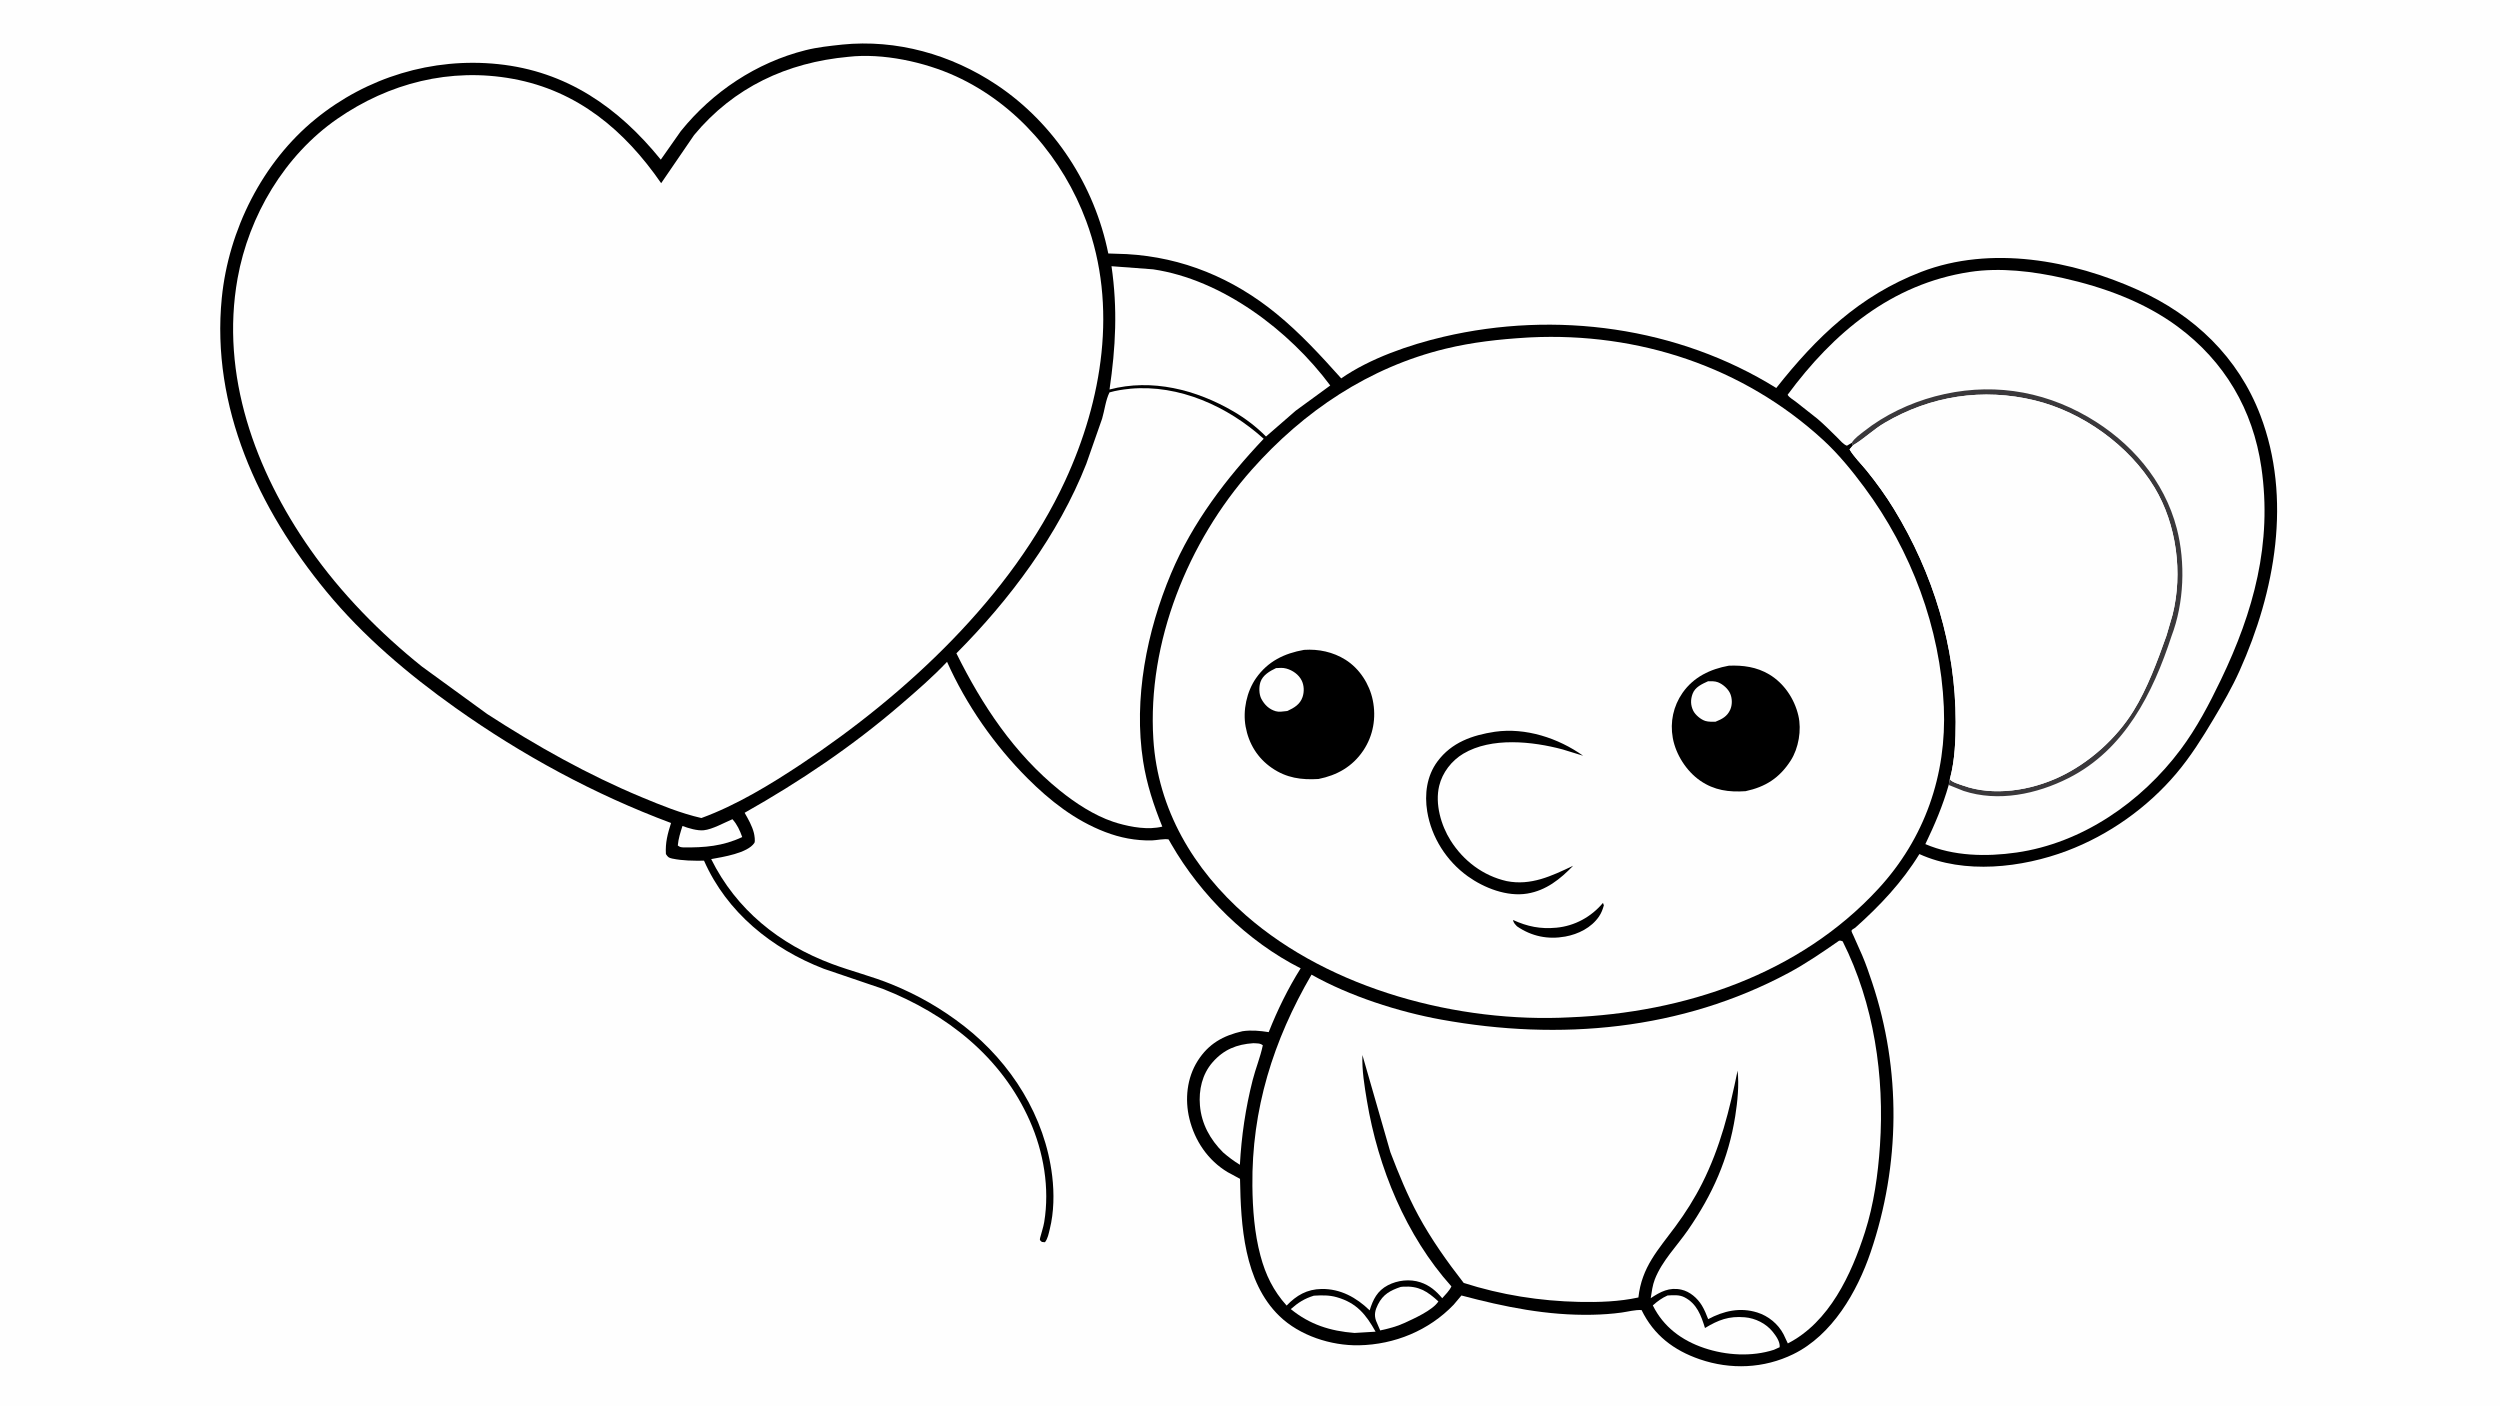
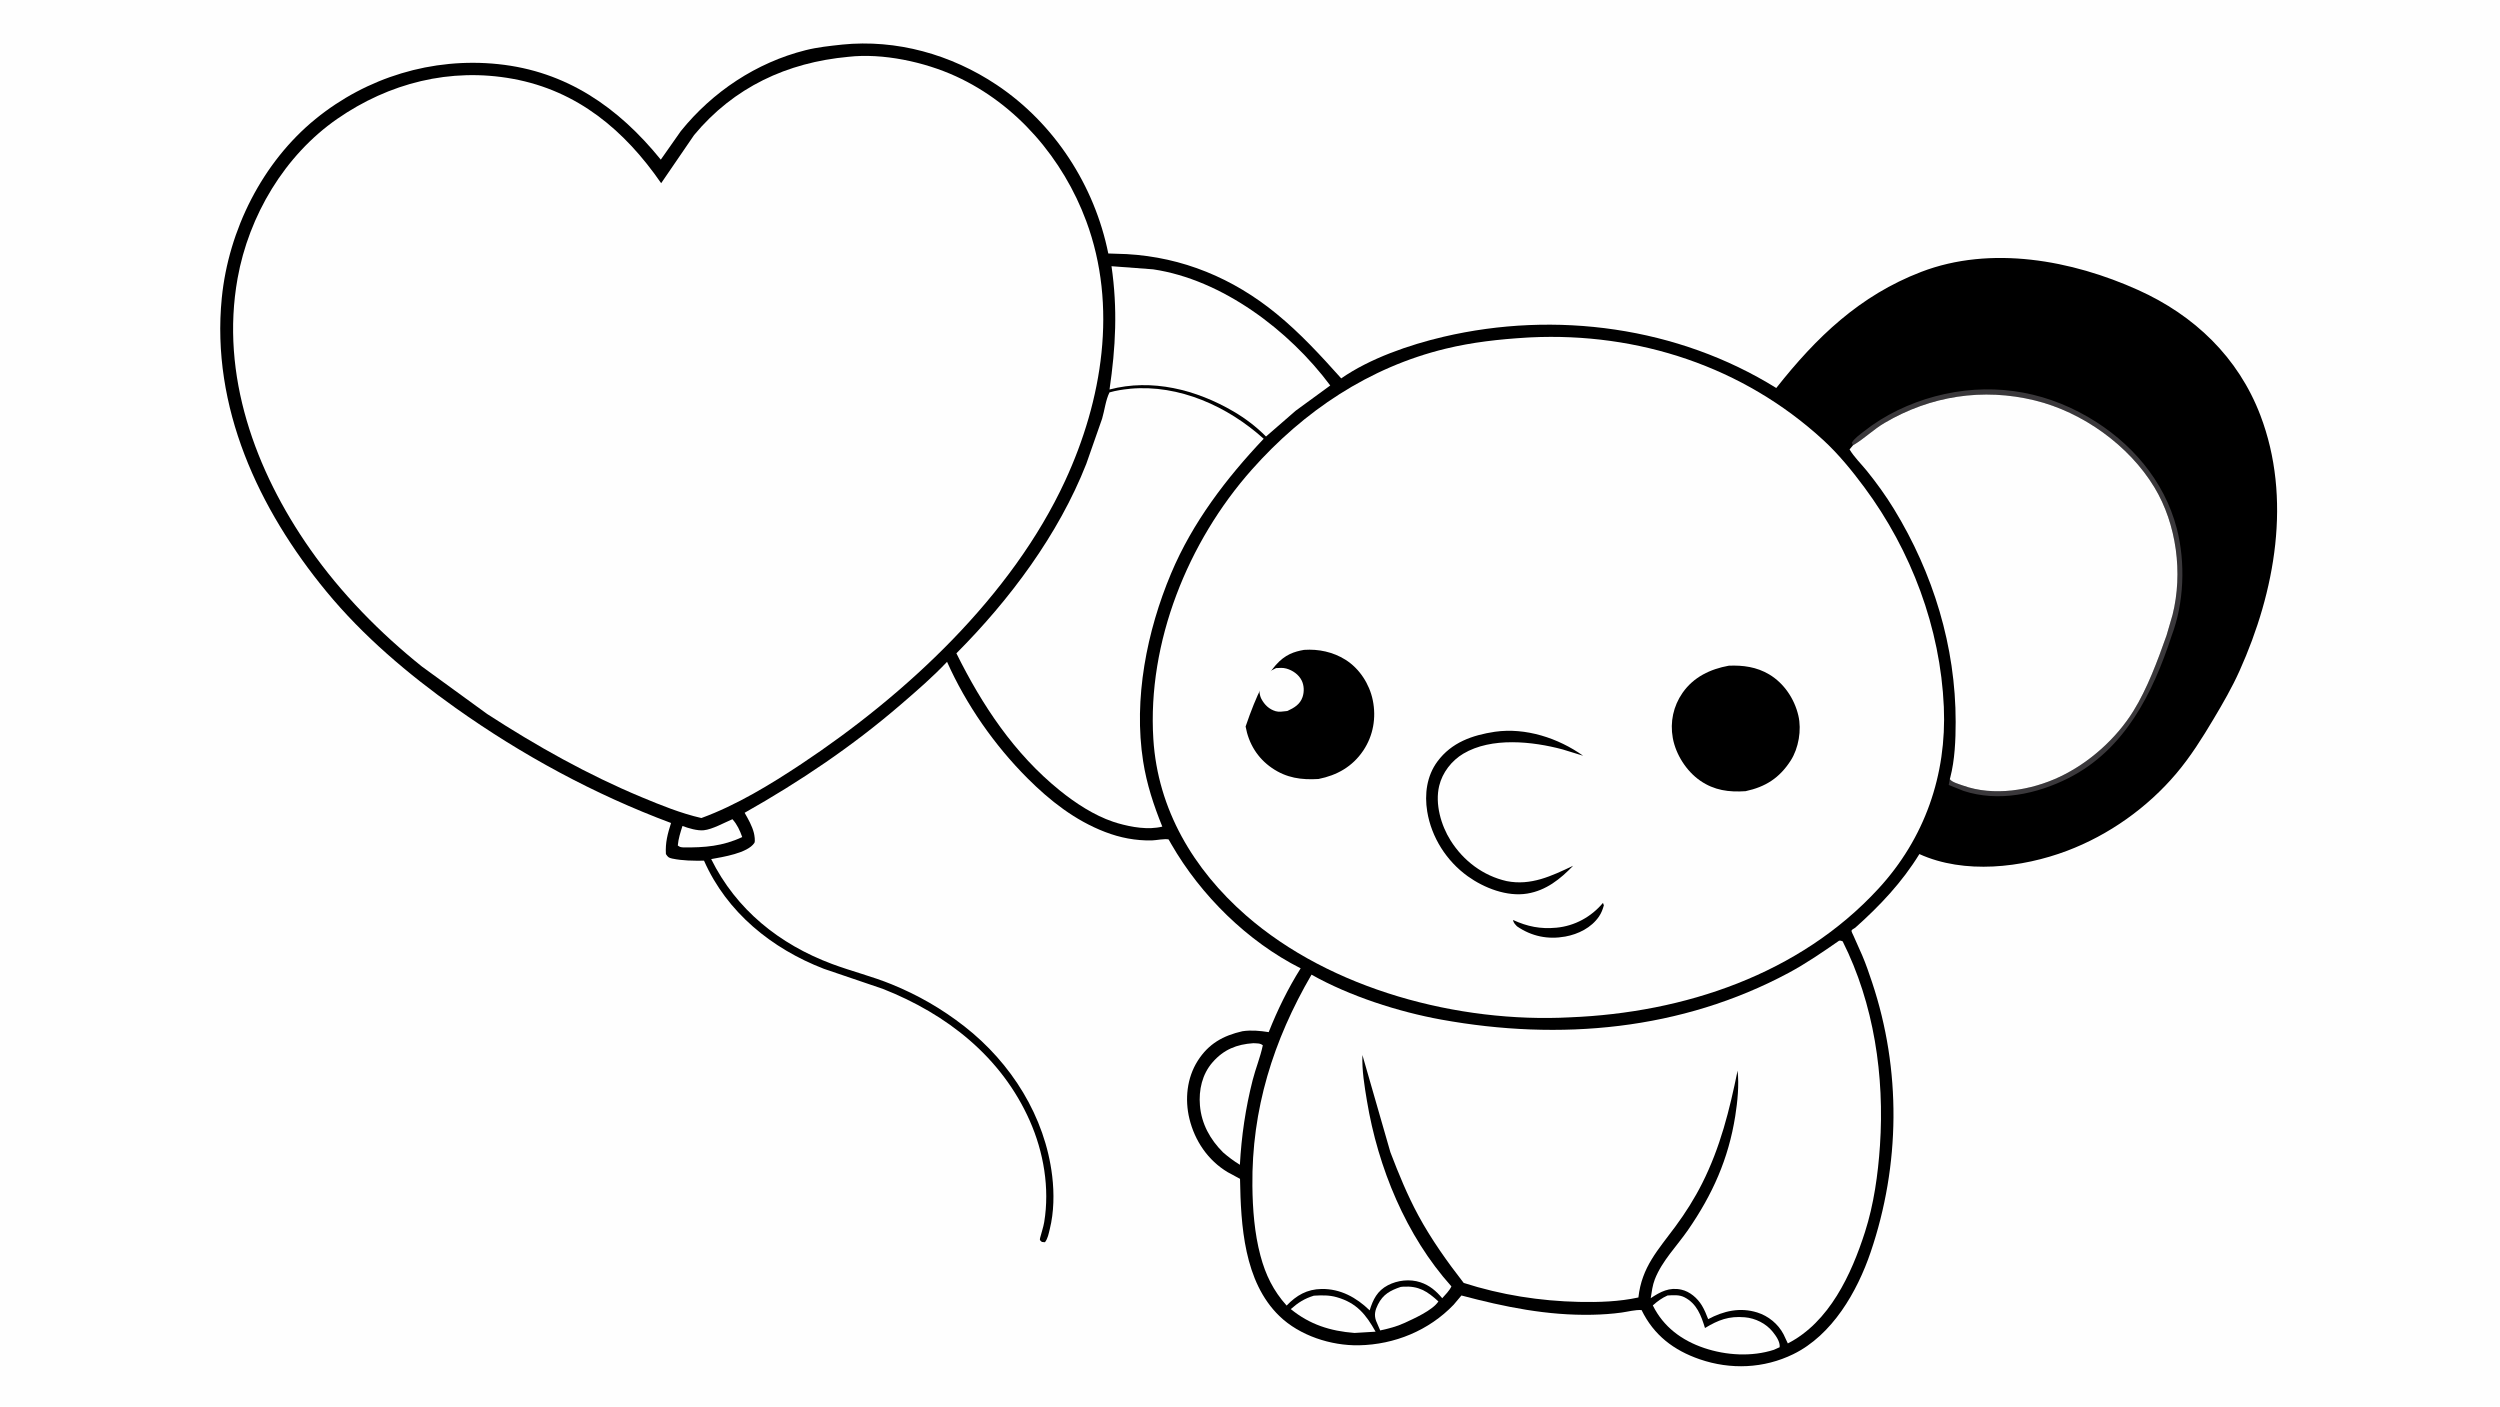
<svg xmlns="http://www.w3.org/2000/svg" version="1.1" style="display: block;" viewBox="0 0 2048 1152" width="1820" height="1024">
  <path transform="translate(0,0)" fill="rgb(254,254,254)" d="M -0 -0 L 2048 0 L 2048 1152 L -0 1152 L -0 -0 z" />
  <path transform="translate(0,0)" fill="rgb(0,0,0)" d="M 689.715 36.411 L 689.753 36.391 C 734.543 31.866 779.19 44.512 816.399 69.326 C 863.835 100.961 896.713 151.942 907.908 207.515 L 922.989 208.022 C 968.879 210.603 1010.06 227.774 1045.63 256.839 C 1065.18 272.82 1081.93 291.08 1098.73 309.832 C 1122.36 293.393 1154.57 282.306 1182.48 275.758 C 1274.47 254.181 1374.53 267.631 1455.12 317.713 C 1488.03 276.014 1523.48 241.923 1573.89 222.576 C 1631 200.656 1697.31 212.983 1751.61 237.45 C 1797.6 258.174 1833.57 292.534 1851.68 340.03 C 1877.68 408.22 1863.81 484.511 1834.68 549.301 C 1828.5 563.054 1821.03 575.98 1813.32 588.911 C 1804.09 604.402 1794.51 619.687 1782.83 633.5 C 1759.14 661.516 1727.59 683.915 1693.27 696.861 C 1656.41 710.763 1609.22 716.276 1572.36 699.509 C 1558.19 722.608 1540.04 741.832 1519.89 759.78 C 1518.85 760.705 1516.8 761.158 1516.77 762.548 C 1516.76 763.24 1518.11 765.794 1518.43 766.533 L 1525.6 782.687 C 1528.65 789.84 1531.15 797.206 1533.61 804.577 C 1557.58 876.346 1556.77 954.101 1532.42 1025.68 C 1521.4 1058.08 1501.02 1093.58 1469 1109.22 C 1444.97 1120.95 1417.73 1122.08 1392.44 1113.39 C 1371.1 1106.05 1354.75 1093.58 1344.78 1073.07 C 1339.64 1072.71 1333.58 1074.4 1328.39 1075.11 C 1320.42 1076.2 1312.43 1076.74 1304.39 1076.91 C 1267.64 1077.68 1232.5 1070.51 1197.21 1061.12 L 1190.81 1068.71 C 1170.53 1089.83 1142.45 1101.36 1113.28 1101.92 C 1090.38 1102.35 1064.67 1094.04 1048.05 1077.93 C 1019 1049.78 1016.49 1003.42 1015.83 965.567 L 1005.79 960.146 C 989.604 950.494 978.762 934.47 974.349 916.275 C 970.501 900.406 972.305 882.903 981.131 868.948 C 990.05 854.844 1002.03 848.243 1017.84 844.63 C 1025.23 843.565 1032.03 844.273 1039.32 845.377 C 1046.52 827.186 1055.09 809.692 1065.5 793.115 C 1021.99 771.135 983.684 733.382 959.46 691.251 C 959.287 690.95 957.412 687.558 957.339 687.536 C 954.556 686.699 946.786 688.284 943.5 688.34 C 930.136 688.57 917.73 686.184 905.262 681.396 C 880.678 671.956 860.124 655.841 841.662 637.359 C 814.539 610.205 791.476 577.107 775.823 542.025 C 764.082 554.469 751.047 565.714 738.104 576.869 C 698.352 611.128 655.637 639.92 609.997 665.693 C 612.976 670.941 616.105 676.341 617.595 682.232 C 617.997 683.822 618.867 689.035 617.964 690.401 C 612.432 698.768 592.078 701.91 582.606 703.635 C 603.173 745.126 638.492 773.425 681.608 789.539 C 697.692 795.55 714.356 799.651 730.321 806.156 C 752.004 814.991 771.565 826.231 790.024 840.643 C 828.39 870.598 856.172 914.596 861.972 963.374 C 863.652 977.504 863.426 992.906 859.979 1006.75 C 859.074 1010.39 858.392 1014.5 856.023 1017.5 L 853.5 1017.26 C 852.051 1015.86 851.541 1016.04 852.047 1014 C 853.12 1009.66 854.686 1005.42 855.415 1001 C 860.008 973.151 854.936 943.578 843.551 917.91 C 820.31 865.508 775.505 830.513 723.138 809.905 L 674.929 793.51 C 632.262 777.026 595.4 747.263 576.741 704.939 C 568.018 705.031 559.274 704.997 550.687 703.203 C 547.684 702.576 547.097 701.904 545.51 699.5 C 544.941 690.104 546.953 682.862 549.717 674.057 C 487.055 650.694 427.504 618.379 373.009 579.641 C 334.465 552.242 297.486 521.006 267.32 484.358 C 211.764 416.867 172.803 333.214 181.686 243.949 C 187.22 188.345 214.896 132.816 258.5 97.323 C 300.492 63.143 354.195 46.797 408.031 52.383 C 463.985 58.19 506.534 87.698 541.327 130.639 L 557.743 107.25 C 583.704 75.049 619.639 51.113 659.9 40.985 C 669.724 38.514 679.669 37.506 689.715 36.411 z" />
  <path transform="translate(0,0)" fill="rgb(254,254,254)" d="M 600.018 670.961 C 603.892 675.286 606.101 680.164 608.032 685.579 C 592.161 693.069 577.087 694.267 559.749 694.053 C 557.53 693.853 557.109 693.887 555.252 692.5 C 555.715 686.901 557.393 681.82 559.075 676.502 C 563.922 678.341 571.31 680.541 576.5 680.008 C 583.61 679.279 593.258 673.818 600.018 670.961 z" />
  <path transform="translate(0,0)" fill="rgb(254,254,254)" d="M 1147.44 1054.11 L 1149.38 1053.91 C 1162.28 1053.14 1169.18 1057.63 1178.34 1065.99 C 1173.64 1073.29 1158 1080.2 1150.27 1083.75 C 1144.06 1086.63 1137.32 1088.28 1130.67 1089.76 L 1127.31 1081.97 C 1125.5 1077.03 1126.51 1073.06 1128.81 1068.49 C 1133 1060.13 1138.95 1057.01 1147.44 1054.11 z" />
  <path transform="translate(0,0)" fill="rgb(254,254,254)" d="M 1076.31 1061.28 C 1082.82 1060.92 1088.76 1060.72 1095.11 1062.54 C 1111.4 1067.2 1119.03 1076.72 1126.88 1090.77 L 1109.58 1091.81 C 1089.83 1090.27 1072.97 1084.97 1057.42 1072.28 C 1063.47 1066.92 1068.57 1063.68 1076.31 1061.28 z" />
  <path transform="translate(0,0)" fill="rgb(254,254,254)" d="M 1366.03 1061.12 C 1370.71 1060.88 1375.58 1060.37 1379.89 1062.58 C 1390.11 1067.81 1393.53 1077.51 1396.73 1087.77 C 1407.71 1081.14 1416.27 1077.84 1429.38 1078.98 C 1437.96 1079.72 1446.75 1084.06 1452.15 1090.79 C 1454.85 1094.16 1458.4 1099.03 1457.89 1103.5 L 1453.17 1105.62 C 1435.04 1111.48 1414.05 1110.21 1396.14 1104.18 C 1377.66 1097.95 1362.69 1086.86 1353.98 1069.25 C 1357.84 1065.81 1361.31 1063.26 1366.03 1061.12 z" />
  <path transform="translate(0,0)" fill="rgb(254,254,254)" d="M 1026.72 854.443 C 1029.62 854.666 1032.22 854.282 1034.5 856.159 C 1032.49 865.84 1028.61 875.113 1026.17 884.721 C 1020.38 907.459 1016.97 930.659 1015.72 954.057 C 1010.68 950.968 1006.33 947.711 1001.88 943.843 C 991.335 933.329 984.234 920.463 982.989 905.436 C 981.937 892.751 984.795 879.87 993.335 870.089 C 1002.49 859.601 1013.14 855.358 1026.72 854.443 z" />
  <path transform="translate(0,0)" fill="rgb(254,254,254)" d="M 910.547 217.939 L 944.602 220.492 C 1001.27 228.89 1056.23 270.614 1089.74 315.652 L 1061.43 336.319 L 1037.11 357.458 C 1029.28 349.518 1020.1 342.541 1010.49 336.917 C 980.014 319.09 943.684 309.766 908.926 318.937 C 914.004 284.084 915.593 252.977 910.547 217.939 z" />
  <path transform="translate(0,0)" fill="rgb(254,254,254)" d="M 925.411 318.386 L 925.746 318.311 C 966.107 314.675 1005.81 332.807 1035.22 359.297 C 1004.41 391.857 976.884 427.954 959.382 469.564 C 939.464 516.916 928.462 572.348 936.454 623.521 C 939.367 642.174 945.091 659.604 952.165 677.023 C 940.683 679.862 926.988 677.493 915.828 674.281 L 911.84 673.029 C 896.233 667.77 880.95 657.733 868.25 647.476 C 830.852 617.273 804.63 577.685 783.474 535.057 C 827.153 491.228 867.127 437.785 889.888 379.845 L 902.837 342.866 C 904.876 335.989 905.743 327.672 908.904 321.311 C 914.451 319.728 919.701 318.959 925.411 318.386 z" />
  <path transform="translate(0,0)" fill="rgb(254,254,254)" d="M 1506.56 770.5 C 1507.88 770.319 1508.23 770.502 1509.5 770.987 C 1535.26 822.256 1543.88 881.57 1540.06 938.375 C 1538.47 961.935 1535.04 986.546 1527.8 1009.11 C 1516.68 1043.82 1498.61 1082.99 1464.59 1100.39 L 1461.12 1093 C 1456.73 1084.49 1448.61 1077.85 1439.5 1075.03 C 1425.34 1070.64 1412.04 1073.75 1399.34 1080.5 C 1397.86 1076.7 1396.3 1072.81 1394.18 1069.32 C 1390.54 1063.3 1384.35 1057.88 1377.35 1056.34 C 1367.49 1054.17 1360.21 1058.03 1352.27 1063.34 C 1353.07 1058.16 1353.73 1052.72 1355.65 1047.82 C 1361.63 1032.59 1373.65 1020.75 1382.83 1007.45 C 1402.92 978.344 1415.97 949.232 1421.51 914.163 C 1423.38 902.312 1424.74 888.86 1423.43 876.92 C 1416.86 909.154 1409.32 939.64 1394.42 969.252 C 1388.2 981.605 1380.77 993.376 1372.56 1004.5 C 1358.24 1023.93 1344.94 1037.72 1342.18 1062.75 C 1326.32 1066.19 1309.77 1066.72 1293.58 1066.37 C 1261.59 1065.69 1229.56 1060.64 1199.06 1050.83 C 1185.49 1033.39 1172.42 1015.01 1161.9 995.554 C 1152.9 978.91 1145.76 961.425 1139.01 943.779 L 1116.09 864.134 C 1115.63 876.689 1117.75 889.348 1119.8 901.704 C 1128.86 956.25 1151.67 1012.07 1189 1053.67 C 1187.36 1057.26 1184.08 1060.39 1181.48 1063.36 C 1176.4 1057.34 1171.15 1052.8 1163.55 1050.29 C 1154.93 1047.45 1144.92 1048.59 1136.94 1052.74 C 1128.3 1057.25 1124.77 1064.39 1122.03 1073.32 C 1111.17 1062.77 1098.1 1055.55 1082.62 1055.79 C 1070.65 1055.98 1062.11 1060.99 1053.99 1069.38 C 1043.08 1057.18 1036.75 1044.25 1032.55 1028.48 C 1027.65 1010.05 1026.17 990.434 1025.96 971.408 C 1025.26 908.59 1043.04 852.178 1074.39 798.293 C 1105.58 815.864 1145.52 828.734 1180.74 835.125 C 1277.74 852.726 1377.4 843.924 1465.26 796.829 C 1479.68 789.1 1493.13 779.807 1506.56 770.5 z" />
-   <path transform="translate(0,0)" fill="rgb(254,254,254)" d="M 1516.97 362.609 L 1513 364.984 C 1510.02 363.927 1507.38 360.567 1505.11 358.341 C 1499.73 353.055 1494.4 347.625 1488.63 342.759 L 1471.08 328.924 C 1469.31 327.553 1465.79 325.484 1464.65 323.636 L 1464.45 323.201 C 1501.86 272.516 1549.45 232.507 1613.5 222.669 C 1638.55 218.82 1665.51 222.137 1690.04 227.64 C 1723.19 235.074 1756.5 247.091 1784.04 267.5 C 1822.43 295.952 1845.64 335.509 1852.51 382.75 C 1861.55 444.848 1846.17 500.958 1819.42 556.634 C 1809.86 576.541 1799.61 596.136 1786.35 613.893 C 1754.23 656.875 1705.78 690.572 1651.82 698.271 C 1627.13 701.794 1600.45 701.304 1577.25 691.356 C 1584.88 675.485 1591.57 659.852 1596.38 642.896 L 1597.28 638.145 L 1597.64 636.849 C 1601.39 622.532 1602.08 606.032 1602.08 591.292 C 1602.12 529.528 1583.7 469.512 1551.55 416.889 C 1544.9 406.01 1537.35 395.542 1529.34 385.628 C 1524.76 379.957 1518.8 374.219 1515.16 368 L 1517.98 364.643 L 1516.97 362.609 z" />
  <path transform="translate(0,0)" fill="rgb(58,56,59)" d="M 1516.97 362.609 C 1519.08 358.943 1523.71 355.77 1527.02 353.144 C 1543.83 339.818 1564.46 330.086 1585.14 324.565 C 1628.47 313 1671.86 318.981 1710.58 341.485 C 1745.48 361.769 1773 393.368 1783.25 432.886 C 1790.46 460.683 1789.21 493.924 1778.94 520.876 C 1763.64 567.717 1740.58 613.97 1694.59 637.241 C 1668.51 650.439 1636.93 657.103 1608.54 647.779 L 1596.38 642.896 L 1597.28 638.145 C 1598.95 640.656 1605.1 642.3 1607.96 643.338 C 1633.04 652.442 1663.65 647.437 1687.36 636.205 C 1711.44 624.796 1733.58 605.034 1747.66 582.355 C 1759.14 563.871 1767.57 540.918 1774.83 520.418 L 1779.77 503.482 C 1788.3 469.472 1783.16 429.326 1764.91 399.13 C 1744.12 364.717 1706.02 337.45 1667.05 327.909 C 1624.43 317.472 1581.64 324.063 1543.83 346.32 C 1534.81 351.631 1527.4 359.035 1518.6 364.287 L 1517.98 364.643 L 1516.97 362.609 z" />
  <path transform="translate(0,0)" fill="rgb(254,254,254)" d="M 1517.98 364.643 L 1518.6 364.287 C 1527.4 359.035 1534.81 351.631 1543.83 346.32 C 1581.64 324.063 1624.43 317.472 1667.05 327.909 C 1706.02 337.45 1744.12 364.717 1764.91 399.13 C 1783.16 429.326 1788.3 469.472 1779.77 503.482 L 1774.83 520.418 C 1767.57 540.918 1759.14 563.871 1747.66 582.355 C 1733.58 605.034 1711.44 624.796 1687.36 636.205 C 1663.65 647.437 1633.04 652.442 1607.96 643.338 C 1605.1 642.3 1598.95 640.656 1597.28 638.145 L 1597.64 636.849 C 1601.39 622.532 1602.08 606.032 1602.08 591.292 C 1602.12 529.528 1583.7 469.512 1551.55 416.889 C 1544.9 406.01 1537.35 395.542 1529.34 385.628 C 1524.76 379.957 1518.8 374.219 1515.16 368 L 1517.98 364.643 z" />
  <path transform="translate(0,0)" fill="rgb(254,254,254)" d="M 1250.54 276.426 L 1253.74 276.24 C 1342.14 272.045 1427.92 300.144 1493.36 360.126 C 1505.98 371.699 1517.09 385.347 1527.28 399.079 C 1565.74 450.92 1589.56 514.295 1592.39 578.958 C 1594.83 634.627 1576.74 686.705 1538.75 727.93 C 1474.06 798.132 1379.6 829.49 1286.22 833.25 C 1194.89 838.064 1090.13 810.535 1020.57 749.625 C 977.645 712.038 948.407 662.88 944.819 605.289 C 939.872 525.872 973.151 443.593 1025.47 384.617 C 1068.07 336.59 1121.54 300.712 1184.32 285.5 C 1206.2 280.199 1228.12 277.782 1250.54 276.426 z" />
  <path transform="translate(0,0)" fill="rgb(0,0,0)" d="M 1313.16 739.5 L 1313.88 741.5 C 1312.93 744.861 1311.85 747.804 1309.86 750.707 C 1303.6 759.849 1292.93 765.152 1282.24 767.092 C 1268.02 769.675 1254.62 766.901 1242.73 758.713 C 1241.23 757.066 1239.77 755.79 1239.45 753.5 C 1251.38 758.927 1261.9 761.056 1275 759.831 C 1290.02 758.426 1303.57 750.962 1313.16 739.5 z" />
  <path transform="translate(0,0)" fill="rgb(0,0,0)" d="M 1224.63 599.314 C 1249.85 595.731 1276.53 604.499 1296.9 618.961 L 1280.1 613.786 C 1255.34 607.159 1221.83 603.551 1198.76 617.261 C 1189.16 622.97 1181.6 632.724 1178.98 643.652 C 1175.44 658.411 1180.45 675.954 1188.39 688.5 C 1198.91 705.128 1214.96 717.278 1234.25 721.658 C 1254.19 725.623 1271.12 717.425 1288.7 709.098 C 1278.18 720.021 1266.63 729.313 1251.14 731.879 C 1234.55 734.627 1215.79 727.308 1202.42 717.72 C 1185.01 705.238 1172.64 685.827 1169.18 664.655 C 1166.85 650.43 1168.79 635.474 1177.56 623.639 C 1189.15 608.015 1206.09 602.127 1224.63 599.314 z" />
  <path transform="translate(0,0)" fill="rgb(0,0,0)" d="M 1416.21 545.204 C 1427.89 544.707 1439.02 546.218 1449.29 552.313 C 1461.49 559.561 1470.01 572.398 1473.21 586.045 C 1475.98 597.855 1473.44 612.848 1466.88 623.004 C 1457.72 637.192 1446.32 644.48 1429.96 647.996 C 1416.3 648.903 1404.4 647.366 1392.84 639.41 C 1381.55 631.645 1372.76 617.863 1370.35 604.389 C 1368 591.319 1370.77 578.343 1378.34 567.448 C 1387.35 554.479 1401.09 547.96 1416.21 545.204 z" />
-   <path transform="translate(0,0)" fill="rgb(254,254,254)" d="M 1399.27 557.923 C 1401.89 557.915 1404.86 557.796 1407.33 558.757 C 1411.41 560.343 1415.85 564.243 1417.5 568.34 C 1419.11 572.352 1419.14 577.382 1417.36 581.334 C 1414.91 586.771 1410.68 588.954 1405.39 591.079 C 1402.72 591.114 1399.67 591.253 1397.09 590.488 C 1393.4 589.394 1388.78 585.529 1387.09 582.077 C 1384.85 577.47 1384.83 572.985 1386.57 568.224 C 1388.6 562.695 1394.29 560.19 1399.27 557.923 z" />
-   <path transform="translate(0,0)" fill="rgb(0,0,0)" d="M 1068.31 532.23 C 1080.19 531.425 1092.04 533.939 1102.17 540.293 C 1113.68 547.518 1121.82 560.132 1124.56 573.378 C 1127.54 587.773 1124.99 602.55 1116.73 614.81 C 1107.92 627.875 1095.31 634.978 1080.12 638.01 C 1066.03 638.866 1053.94 637.196 1042 629.017 C 1030.19 620.932 1022.93 609.07 1020.4 595.014 C 1018.03 581.812 1021.28 566.37 1028.96 555.39 C 1038.61 541.601 1052.14 535.071 1068.31 532.23 z" />
+   <path transform="translate(0,0)" fill="rgb(0,0,0)" d="M 1068.31 532.23 C 1080.19 531.425 1092.04 533.939 1102.17 540.293 C 1113.68 547.518 1121.82 560.132 1124.56 573.378 C 1127.54 587.773 1124.99 602.55 1116.73 614.81 C 1107.92 627.875 1095.31 634.978 1080.12 638.01 C 1066.03 638.866 1053.94 637.196 1042 629.017 C 1030.19 620.932 1022.93 609.07 1020.4 595.014 C 1038.61 541.601 1052.14 535.071 1068.31 532.23 z" />
  <path transform="translate(0,0)" fill="rgb(254,254,254)" d="M 1045.32 547.168 C 1048.11 546.969 1050.96 546.774 1053.69 547.519 C 1058.88 548.934 1063.89 552.383 1066.33 557.305 C 1068.35 561.371 1068.51 566.583 1067.06 570.85 C 1064.99 576.949 1060.18 579.699 1054.67 582.276 L 1053.5 582.433 C 1050.73 582.734 1047.72 583.281 1045.01 582.475 C 1039.63 580.882 1035.92 577.245 1033.32 572.393 C 1031.32 568.679 1031.23 562.55 1032.55 558.597 C 1034.46 552.879 1040.25 549.587 1045.32 547.168 z" />
  <path transform="translate(0,0)" fill="rgb(254,254,254)" d="M 694.902 46.412 C 723.183 43.196 757.33 50.569 783.109 62.387 C 833.038 85.274 870.953 130.033 889.854 180.99 C 915.738 250.777 903.067 327.661 872.572 393.683 C 828.807 488.434 742.299 568.693 656.535 625.672 C 631.238 642.478 603.218 659.533 574.578 669.99 C 557.819 666.172 541.457 659.498 525.617 652.906 C 481.429 634.513 439.194 610.763 399.071 584.754 L 345.686 545.927 C 311.254 518.327 279.405 485.91 254.062 449.734 C 209.051 385.483 180.416 307.075 194.617 227.942 C 203.838 176.558 233.109 127.153 276.283 97.229 C 318.639 67.871 368.892 55.051 420.154 64.444 C 473.127 74.151 511.724 106.612 541.621 149.937 L 568.622 110.478 C 601.173 71.29 644.768 51.047 694.902 46.412 z" />
</svg>